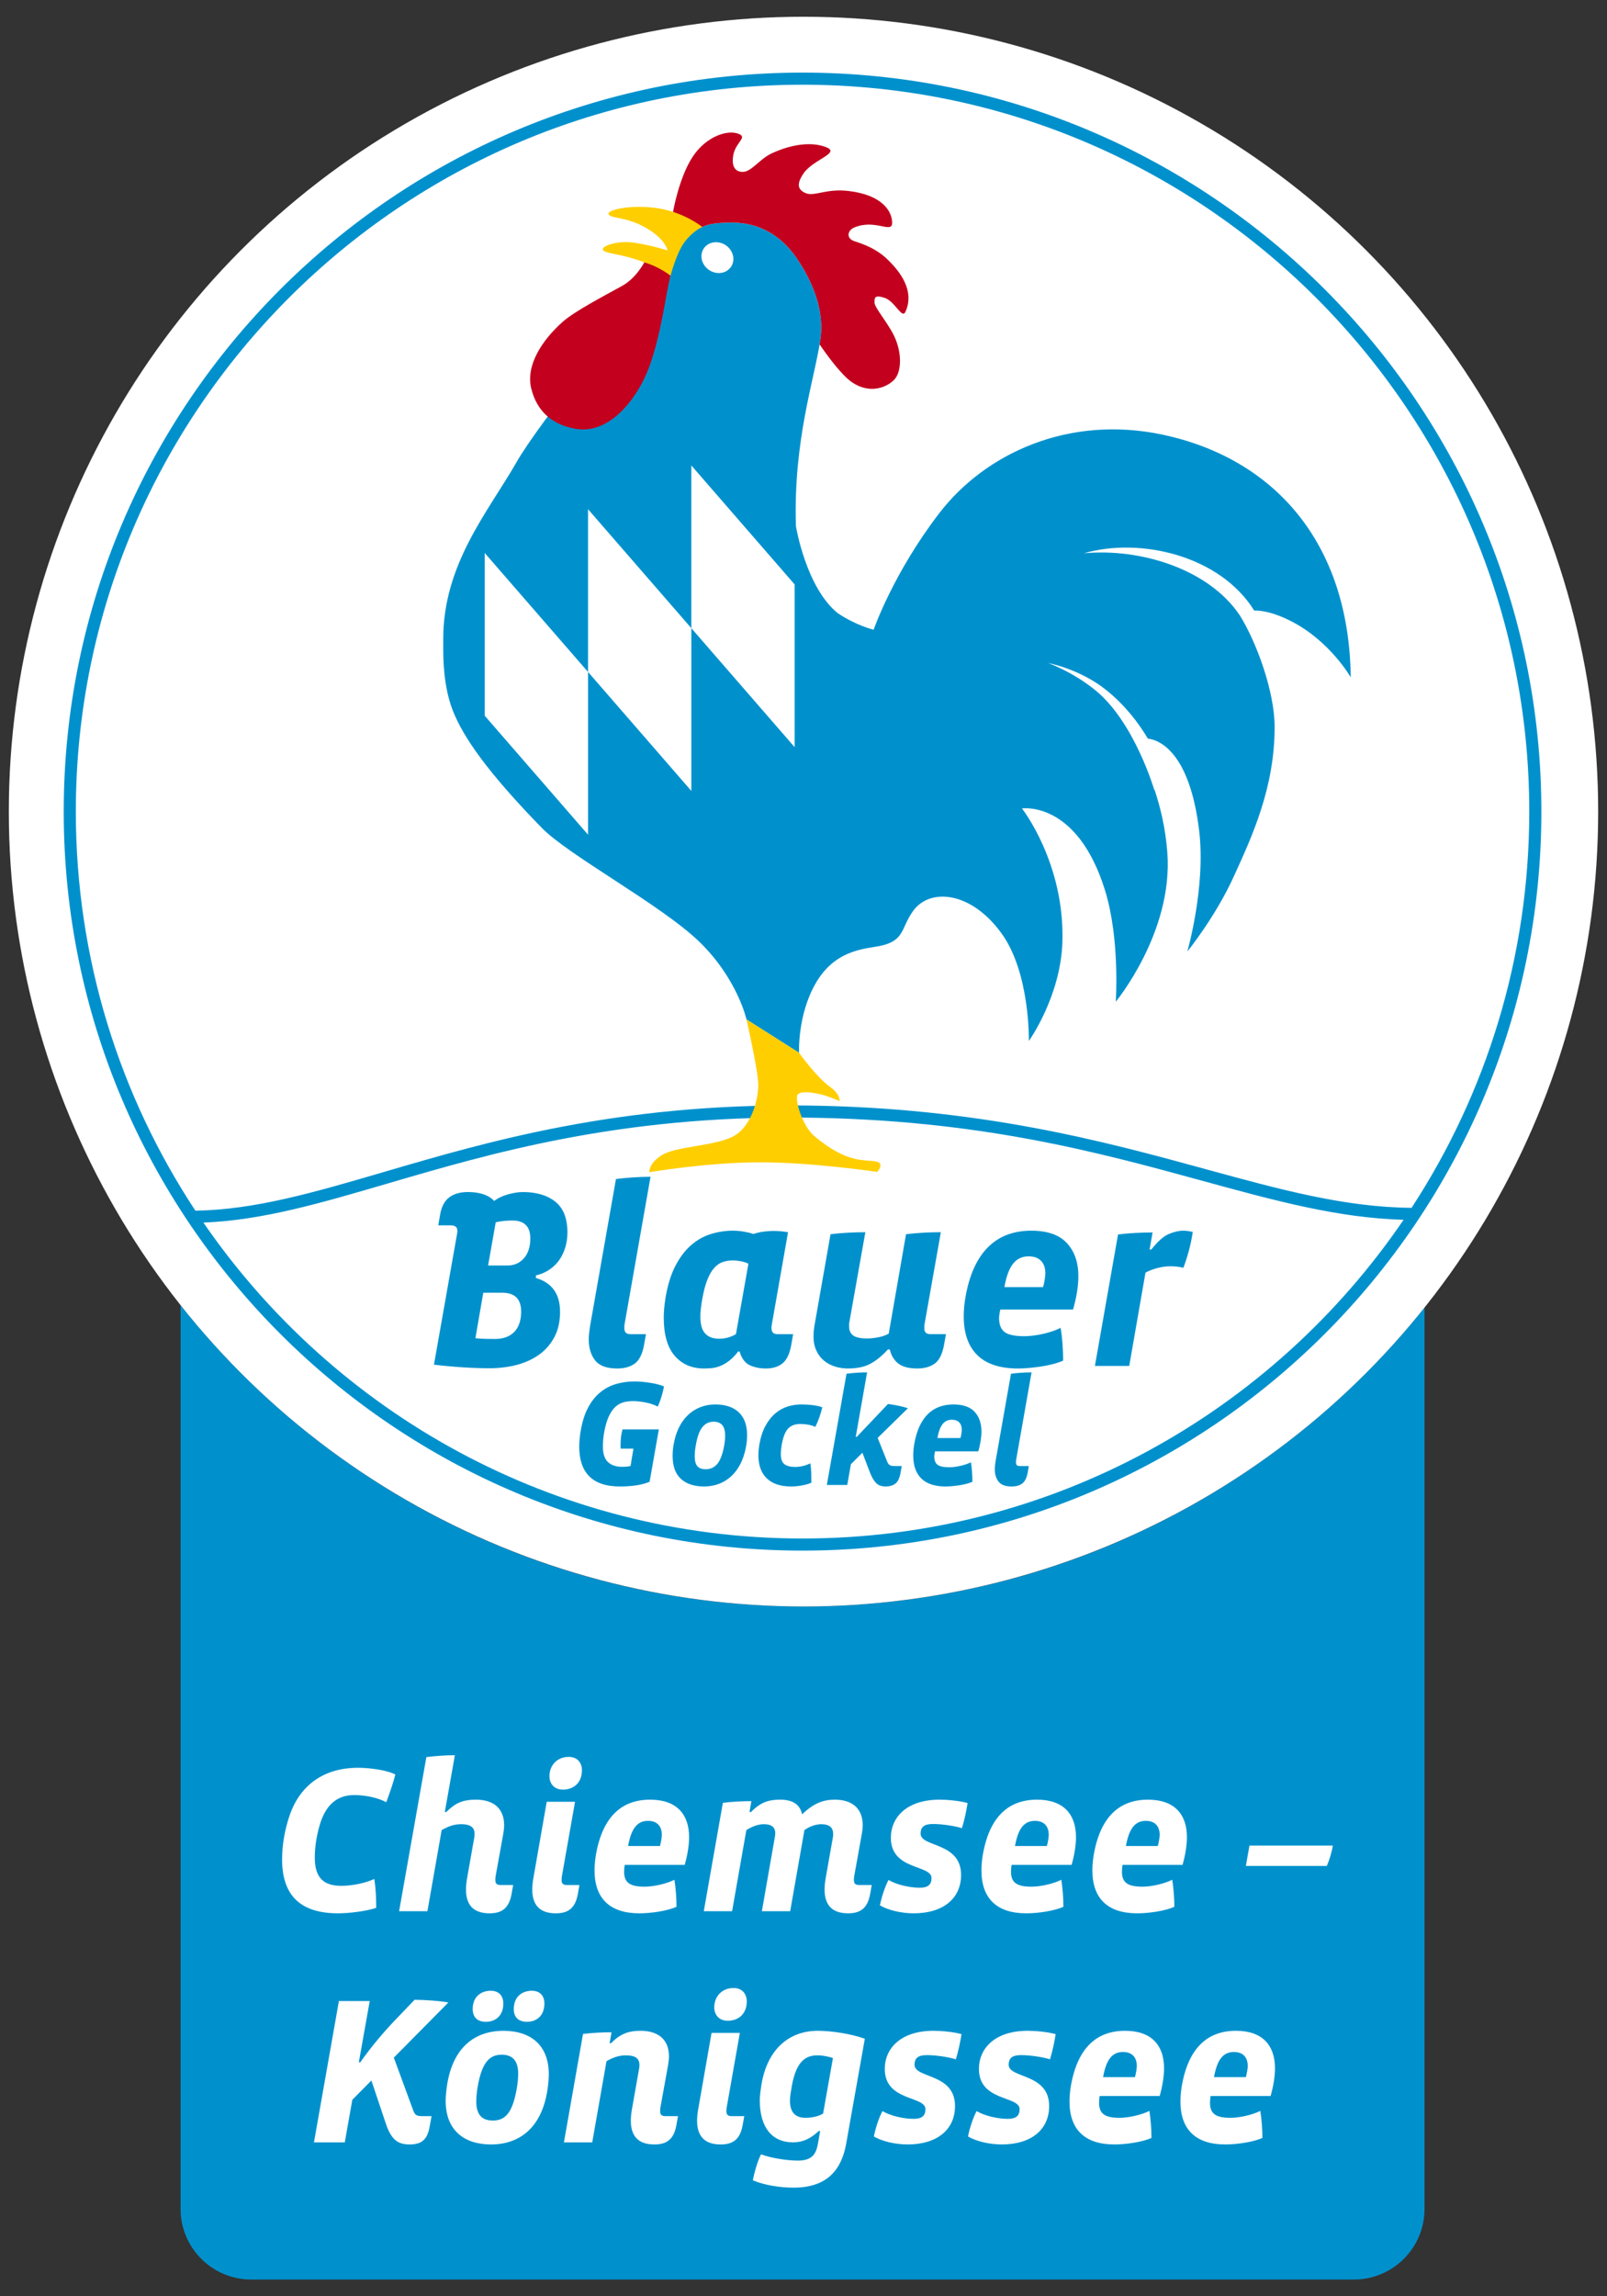
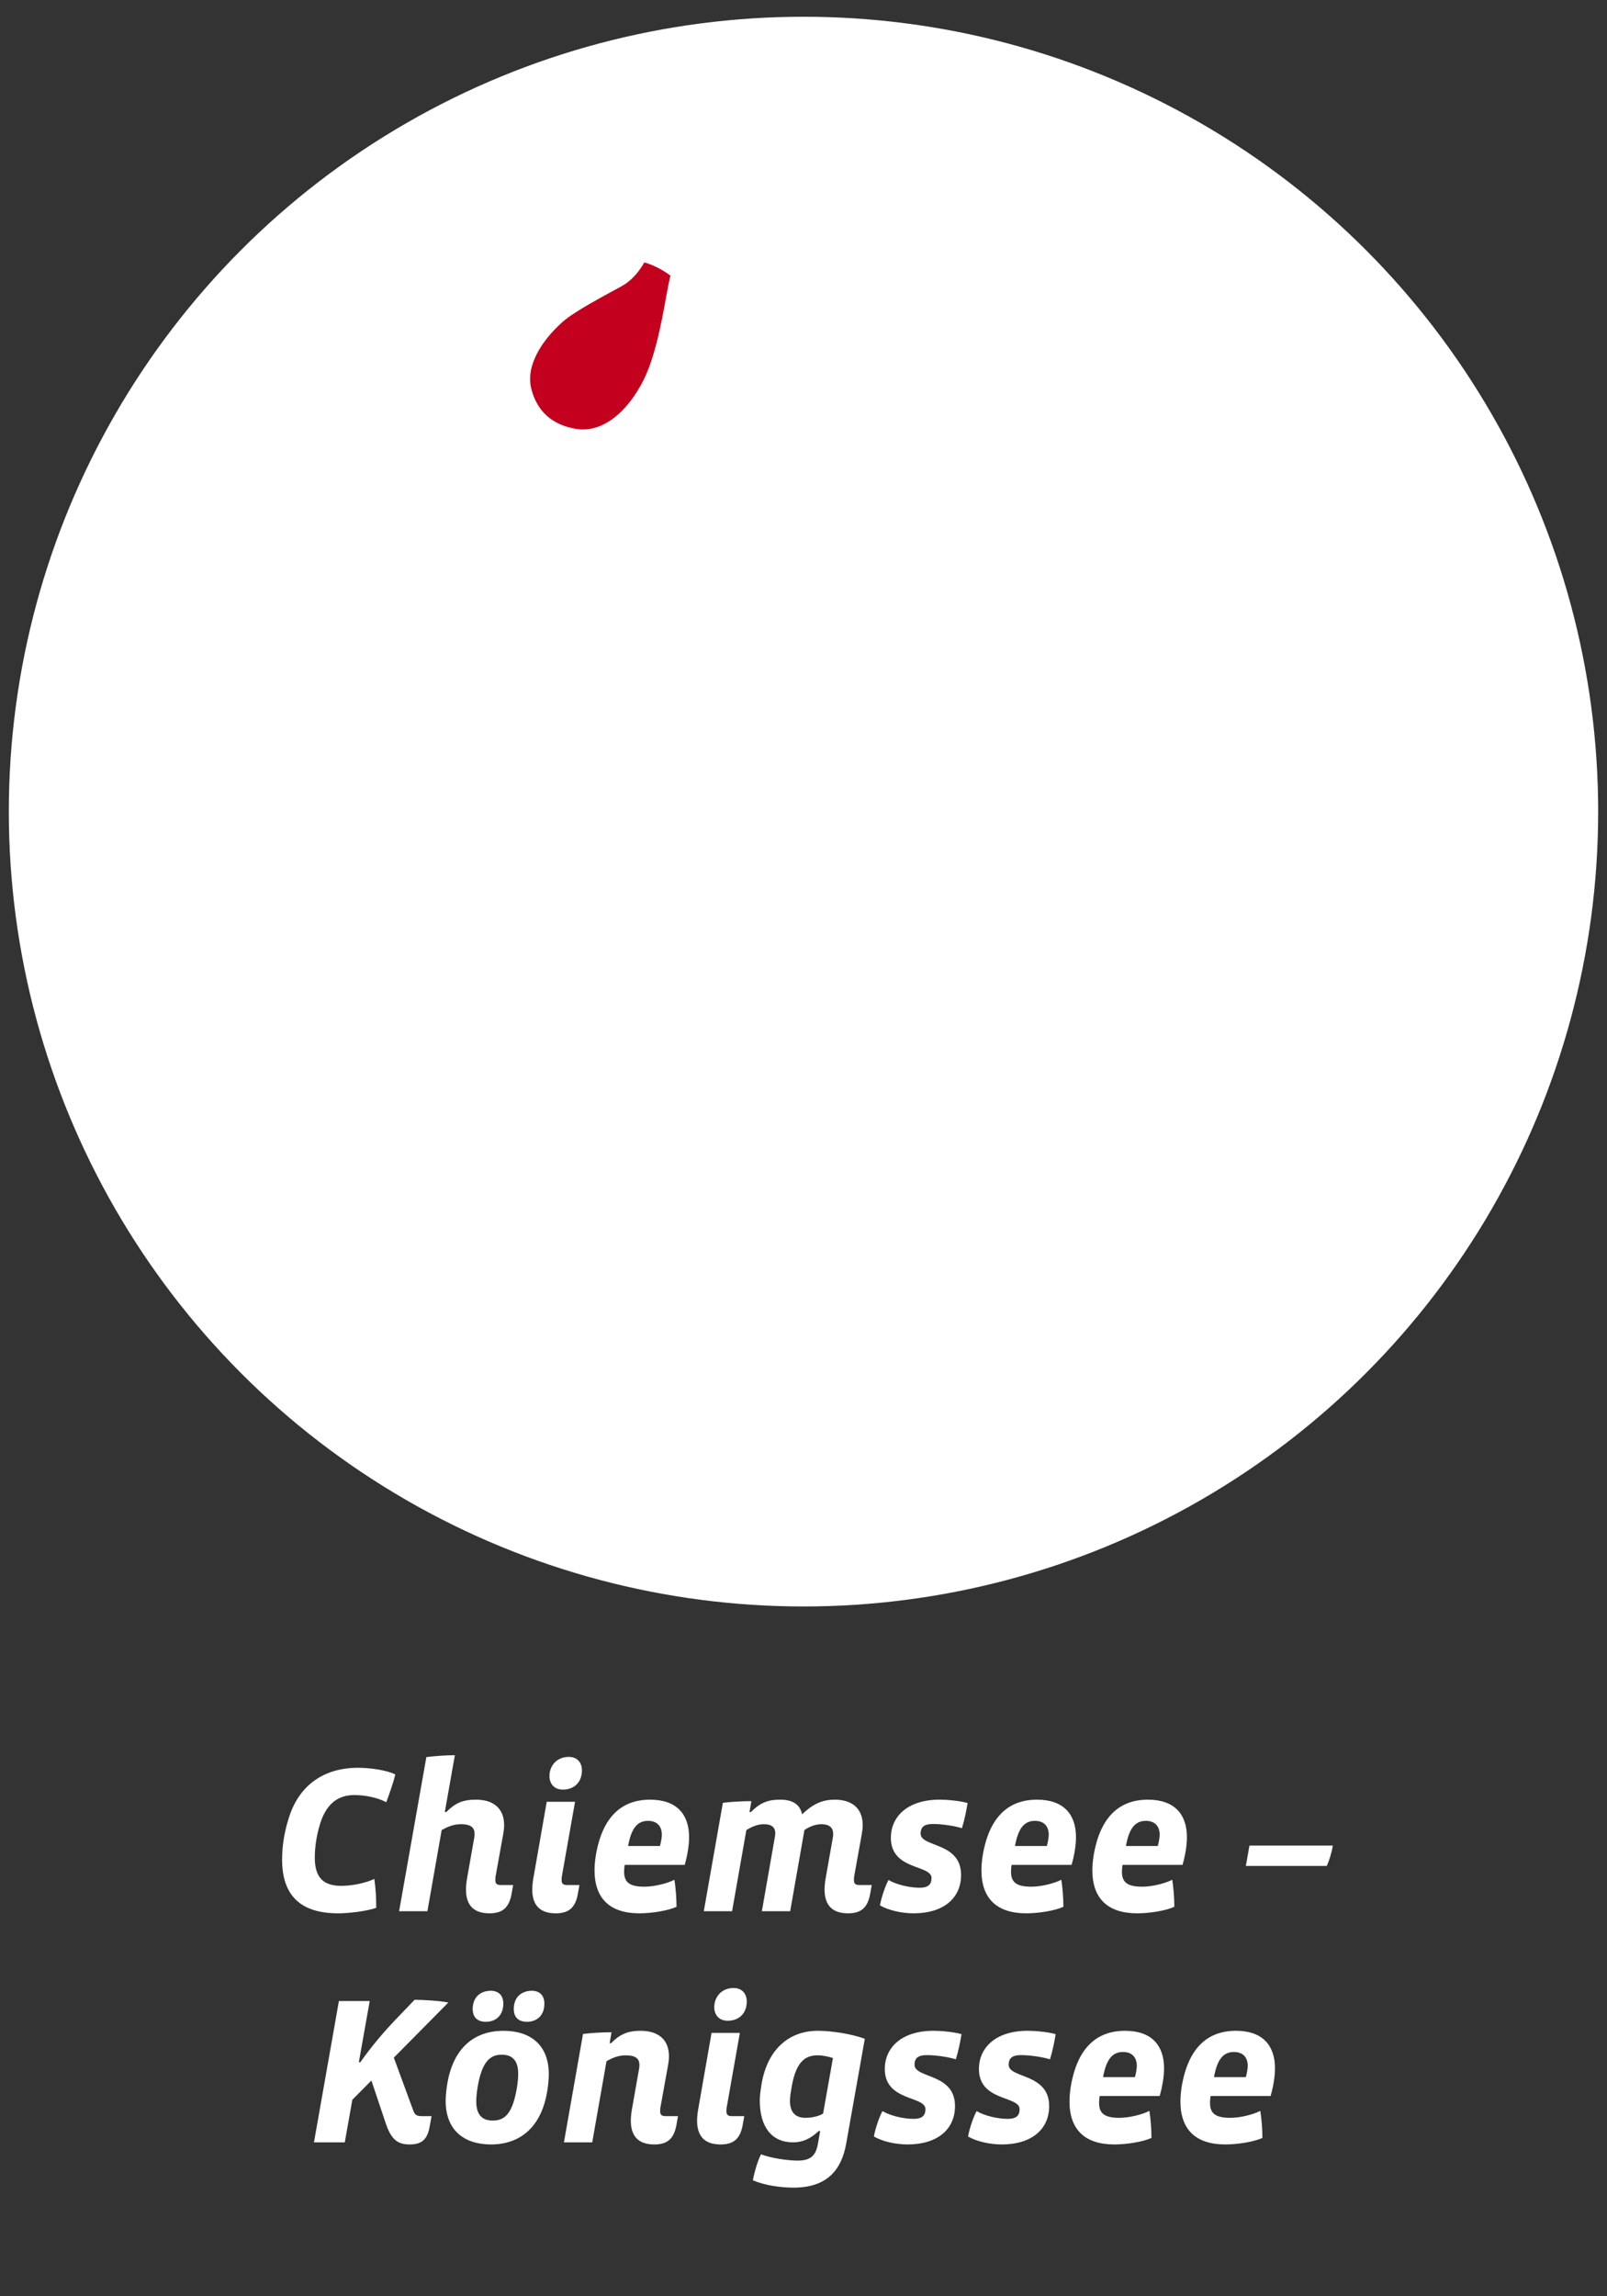
<svg xmlns="http://www.w3.org/2000/svg" version="1.1" id="Logo_Blauer_Gockel_Chiemsee_x2013_Königssee" x="0px" y="0px" viewBox="0 0 182 260" style="enable-background:new 0 0 182 260;" xml:space="preserve">
  <rect x="0" y="0" width="182" height="260" fill="#333333" stroke="none" />
  <style type="text/css">
	.st0{fill:#0091CD;}
	.st1{fill:#FFFFFF;}
	.st2{fill:#C3001E;}
	.st3{fill:#FFCE00;}
</style>
  <g id="Fahne">
-     <path id="Fahne_00000006669641834438628950000010575141101060041378_" class="st0" d="M91,181.896   c-28.59,0-54.063-13.333-70.549-34.118v102.326c0,4.418,3.582,8,8,8h124.883   c4.418,0,8-3.582,8-8V148.045C144.842,168.676,119.466,181.896,91,181.896z" />
    <path id="Chiemsee__x2013__Königssee" class="st1" d="M43.748,204.056   c-0.998-0.522-2.398-0.807-3.633-0.807c-1.971,0-3.276,1.14-3.941,3.514   c-0.309,1.092-0.522,2.303-0.522,3.585c0,2.279,1.021,3.181,2.991,3.181   c1.282,0,2.802-0.332,3.751-0.783c0.167,1.14,0.214,2.161,0.214,3.276   c-1.211,0.404-3.158,0.617-4.321,0.617c-4.297,0-6.339-2.065-6.339-6.102   c0-1.757,0.333-3.419,0.831-4.915c1.14-3.419,3.823-5.461,7.764-5.461   c1.496,0,3.396,0.309,4.227,0.76C44.555,201.824,44.128,203.035,43.748,204.056z    M53.748,207.641c0-0.641-0.333-1.092-1.543-1.092c-0.854,0-1.496,0.285-2.184,0.665   l-1.615,9.188h-3.205l3.086-17.451c0.926-0.119,2.208-0.214,3.229-0.214   l-1.14,6.434h0.167c1.021-1.021,1.852-1.4,3.371-1.4   c1.923,0,3.182,0.949,3.182,2.896c0,0.285-0.047,0.688-0.095,0.95l-0.879,4.867   c-0.023,0.143-0.023,0.309-0.023,0.404c0,0.356,0.143,0.546,0.594,0.546h1.424   l-0.19,1.068c-0.309,1.638-1.164,2.137-2.493,2.137   c-1.971,0-2.659-1.116-2.659-2.707c0-0.38,0.048-0.807,0.119-1.235l0.831-4.701   C53.748,207.855,53.748,207.76,53.748,207.641z M65.433,214.503   c-0.309,1.638-1.163,2.137-2.493,2.137c-1.971,0-2.659-1.116-2.659-2.707   c0-0.38,0.047-0.807,0.119-1.235l1.52-8.689h3.205l-1.496,8.476   c-0.024,0.143-0.024,0.309-0.024,0.404c0,0.356,0.143,0.546,0.594,0.546h1.424   L65.433,214.503z M63.748,202.632c-1.021,0-1.52-0.712-1.52-1.52   c0-1.211,0.854-2.185,2.184-2.185c1.021,0,1.496,0.712,1.496,1.52   C65.908,201.753,65.077,202.632,63.748,202.632z M77.545,211.155h-6.791   c-0.047,0.214-0.071,0.594-0.071,0.76c0,1.163,0.546,1.709,2.303,1.709   c1.092,0,2.564-0.356,3.395-0.784c0.143,0.878,0.237,2.066,0.237,3.063   c-0.997,0.451-2.825,0.736-4.202,0.736c-3.372,0-5.081-1.709-5.081-4.867   c0-0.522,0.047-1.092,0.143-1.686c0.76-4.511,3.039-6.315,6.149-6.315   c3.039,0,4.416,1.686,4.416,4.25C78.043,208.947,77.853,210.087,77.545,211.155z    M74.957,207.76c0-1.021-0.57-1.59-1.567-1.59   c-1.211,0-1.899,0.854-2.255,2.849h3.609   C74.862,208.615,74.957,208.021,74.957,207.76z M94.358,207.641   c0-0.665-0.38-1.092-1.354-1.092c-0.641,0-1.377,0.285-1.899,0.665l-1.614,9.188   h-3.206l1.472-8.405c0.023-0.143,0.047-0.309,0.047-0.427   c0-0.641-0.38-1.021-1.282-1.021c-0.688,0-1.33,0.261-1.994,0.665l-1.615,9.188   h-3.205l2.161-12.275c0.95-0.119,2.208-0.19,3.229-0.19l-0.214,1.234h0.167   c1.187-1.211,2.161-1.4,3.324-1.4c1.282,0,2.208,0.451,2.469,1.662   c1.33-1.282,2.422-1.662,3.704-1.662c1.828,0,3.158,0.878,3.158,2.896   c0,0.309-0.048,0.688-0.095,0.95l-0.878,4.867   c-0.023,0.143-0.023,0.309-0.023,0.404c0,0.356,0.142,0.546,0.593,0.546h1.425   l-0.19,1.068c-0.309,1.638-1.164,2.137-2.493,2.137   c-1.971,0-2.659-1.116-2.659-2.707c0-0.38,0.047-0.807,0.119-1.235l0.831-4.701   C94.358,207.855,94.358,207.76,94.358,207.641z M108.942,207   c-0.831-0.261-2.256-0.475-3.277-0.475c-0.926,0-1.401,0.285-1.401,1.092   c0,1.567,4.583,0.926,4.583,4.677c0,2.635-1.995,4.345-5.366,4.345   c-1.401,0-2.896-0.356-3.823-0.902c0.19-0.997,0.617-2.231,0.974-2.873   c0.878,0.522,2.351,0.878,3.538,0.878c0.926,0,1.33-0.356,1.33-1.092   c0-1.543-4.606-0.854-4.606-4.559c0-2.351,1.828-4.321,5.532-4.321   c0.831,0,2.232,0.119,3.158,0.38C109.464,204.935,109.227,206.098,108.942,207z    M121.363,211.155h-6.791c-0.047,0.214-0.071,0.594-0.071,0.76   c0,1.163,0.546,1.709,2.303,1.709c1.092,0,2.564-0.356,3.395-0.784   c0.143,0.878,0.237,2.066,0.237,3.063c-0.997,0.451-2.825,0.736-4.202,0.736   c-3.372,0-5.081-1.709-5.081-4.867c0-0.522,0.047-1.092,0.143-1.686   c0.76-4.511,3.039-6.315,6.149-6.315c3.039,0,4.416,1.686,4.416,4.25   C121.861,208.947,121.671,210.087,121.363,211.155z M118.775,207.76   c0-1.021-0.57-1.59-1.567-1.59c-1.21,0-1.899,0.854-2.255,2.849h3.609   C118.679,208.615,118.775,208.021,118.775,207.76z M133.926,211.155h-6.791   c-0.047,0.214-0.071,0.594-0.071,0.76c0,1.163,0.546,1.709,2.303,1.709   c1.092,0,2.564-0.356,3.395-0.784c0.143,0.878,0.237,2.066,0.237,3.063   c-0.997,0.451-2.825,0.736-4.202,0.736c-3.372,0-5.081-1.709-5.081-4.867   c0-0.522,0.047-1.092,0.143-1.686c0.76-4.511,3.039-6.315,6.149-6.315   c3.039,0,4.416,1.686,4.416,4.25C134.425,208.947,134.235,210.087,133.926,211.155z    M131.338,207.76c0-1.021-0.57-1.59-1.567-1.59   c-1.21,0-1.899,0.854-2.255,2.849h3.609   C131.243,208.615,131.338,208.021,131.338,207.76z M141.101,211.274l0.404-2.303   h9.45c-0.143,0.808-0.404,1.662-0.688,2.303H141.101z M44.603,232.981   l2.208,6.007c0.214,0.546,0.428,0.617,1.068,0.617h0.998l-0.214,1.163   c-0.237,1.377-0.807,2.042-2.255,2.042c-1.306,0-2.089-0.475-2.73-2.422   l-1.615-4.819l-2.161,2.184l-0.854,4.82h-3.49l2.825-16.002h3.49l-1.234,6.933   h0.166c1.258-1.781,2.588-3.348,3.941-4.772l2.208-2.303   c0.95,0,2.92,0.119,3.823,0.309L44.603,232.981z M61.988,236.708   c-0.665,4.202-3.134,6.102-6.387,6.102c-3.015,0-5.128-1.591-5.128-4.938   c0-0.57,0.071-1.187,0.166-1.828c0.665-4.202,3.11-6.102,6.387-6.102   c2.968,0,5.129,1.52,5.129,4.938C62.154,235.426,62.083,236.114,61.988,236.708z    M55.031,228.921c-0.926,0-1.496-0.475-1.496-1.449   c0-1.4,0.95-2.065,2.042-2.065c0.855,0,1.425,0.499,1.425,1.448   C57.002,228.255,56.099,228.921,55.031,228.921z M56.812,232.648   c-1.354,0-2.255,0.854-2.73,3.728c-0.095,0.593-0.143,1.14-0.143,1.567   c0,1.615,0.76,2.161,1.876,2.161c1.448,0,2.255-0.926,2.73-3.728   c0.095-0.57,0.143-1.14,0.143-1.567   C58.687,233.194,57.928,232.648,56.812,232.648z M59.684,228.921   c-0.926,0-1.496-0.475-1.496-1.449c0-1.4,0.95-2.065,2.042-2.065   c0.854,0,1.424,0.499,1.424,1.448C61.655,228.255,60.753,228.921,59.684,228.921z    M72.415,233.788c0-0.712-0.451-1.068-1.543-1.068   c-0.76,0-1.448,0.237-2.184,0.665l-1.615,9.188h-3.205l2.161-12.275   c0.95-0.119,2.208-0.19,3.229-0.19l-0.214,1.234h0.167   c1.187-1.234,2.255-1.4,3.371-1.4c1.709,0,3.182,0.783,3.182,2.896   c0,0.309-0.047,0.665-0.095,0.95l-0.879,4.867   c-0.023,0.143-0.023,0.309-0.023,0.404c0,0.356,0.143,0.546,0.594,0.546h1.424   l-0.19,1.068c-0.309,1.638-1.164,2.137-2.493,2.137   c-1.971,0-2.659-1.116-2.659-2.707c0-0.38,0.048-0.807,0.119-1.235l0.831-4.701   C72.415,234.001,72.415,233.906,72.415,233.788z M84.1,240.673   c-0.309,1.638-1.163,2.137-2.493,2.137c-1.971,0-2.659-1.116-2.659-2.707   c0-0.38,0.047-0.807,0.119-1.235l1.52-8.689h3.205l-1.496,8.476   c-0.024,0.143-0.024,0.309-0.024,0.404c0,0.356,0.143,0.546,0.594,0.546h1.424   L84.1,240.673z M82.414,228.802c-1.021,0-1.52-0.712-1.52-1.52   c0-1.211,0.854-2.185,2.184-2.185c1.021,0,1.496,0.712,1.496,1.52   C84.575,227.923,83.744,228.802,82.414,228.802z M85.266,246.87   c0.166-0.926,0.57-2.279,0.926-2.944c1.092,0.427,2.992,0.712,4.155,0.712   c1.615,0,2.089-0.712,2.303-1.994l0.237-1.354h-0.166   c-0.902,0.855-1.805,1.282-2.896,1.282c-2.422,0-3.775-1.733-3.775-4.749   c0-0.546,0.095-1.187,0.19-1.804c0.688-4.084,3.206-6.078,6.387-6.078   c1.496,0,3.751,0.332,5.318,0.902l-2.113,11.895   c-0.522,2.897-2.113,4.962-5.959,4.962   C88.328,247.701,86.548,247.416,85.266,246.87z M92.602,232.719   c-1.306,0-2.398,0.593-2.92,3.442c-0.119,0.688-0.214,1.235-0.214,1.709   c0,1.401,0.712,1.923,1.757,1.923c0.736,0,1.472-0.167,1.994-0.475l1.116-6.292   C93.861,232.861,93.148,232.719,92.602,232.719z M108.253,233.17   c-0.831-0.261-2.255-0.475-3.276-0.475c-0.926,0-1.401,0.285-1.401,1.092   c0,1.567,4.583,0.926,4.583,4.677c0,2.635-1.994,4.345-5.366,4.345   c-1.401,0-2.897-0.356-3.823-0.902c0.19-0.997,0.617-2.231,0.974-2.873   c0.878,0.522,2.351,0.878,3.538,0.878c0.926,0,1.33-0.356,1.33-1.092   c0-1.543-4.606-0.854-4.606-4.559c0-2.351,1.828-4.321,5.532-4.321   c0.831,0,2.232,0.119,3.158,0.38C108.775,231.105,108.538,232.268,108.253,233.17z    M118.916,233.17c-0.831-0.261-2.255-0.475-3.276-0.475   c-0.926,0-1.401,0.285-1.401,1.092c0,1.567,4.583,0.926,4.583,4.677   c0,2.635-1.994,4.345-5.366,4.345c-1.401,0-2.897-0.356-3.823-0.902   c0.19-0.997,0.617-2.231,0.974-2.873c0.878,0.522,2.351,0.878,3.538,0.878   c0.926,0,1.33-0.356,1.33-1.092c0-1.543-4.606-0.854-4.606-4.559   c0-2.351,1.828-4.321,5.532-4.321c0.831,0,2.232,0.119,3.158,0.38   C119.438,231.105,119.201,232.268,118.916,233.17z M131.337,237.325h-6.791   c-0.047,0.214-0.071,0.594-0.071,0.76c0,1.163,0.546,1.709,2.303,1.709   c1.092,0,2.564-0.356,3.395-0.784c0.143,0.878,0.237,2.066,0.237,3.063   c-0.997,0.451-2.825,0.736-4.202,0.736c-3.372,0-5.081-1.709-5.081-4.867   c0-0.522,0.047-1.092,0.143-1.686c0.76-4.511,3.039-6.315,6.149-6.315   c3.039,0,4.416,1.686,4.416,4.25C131.835,235.117,131.645,236.257,131.337,237.325z    M128.749,233.93c0-1.021-0.57-1.59-1.567-1.59   c-1.211,0-1.899,0.854-2.255,2.849h3.609   C128.654,234.785,128.749,234.191,128.749,233.93z M143.9,237.325h-6.791   c-0.047,0.214-0.071,0.594-0.071,0.76c0,1.163,0.546,1.709,2.303,1.709   c1.092,0,2.564-0.356,3.395-0.784c0.143,0.878,0.237,2.066,0.237,3.063   c-0.997,0.451-2.825,0.736-4.202,0.736c-3.372,0-5.081-1.709-5.081-4.867   c0-0.522,0.047-1.092,0.143-1.686c0.76-4.511,3.039-6.315,6.149-6.315   c3.039,0,4.416,1.686,4.416,4.25C144.399,235.117,144.209,236.257,143.9,237.325z    M141.312,233.93c0-1.021-0.57-1.59-1.567-1.59   c-1.211,0-1.899,0.854-2.255,2.849h3.609   C141.217,234.785,141.312,234.191,141.312,233.93z" />
  </g>
  <g id="Gockel">
    <circle id="Kreis_Hintergrund" class="st1" cx="91" cy="91.896" r="90" />
-     <path id="Kontur__x2B__Blauer_Gockel" class="st0" d="M90.892,175.571   c-46.139,0-83.675-37.536-83.675-83.675c0-46.139,37.536-83.675,83.675-83.675   c46.139,0,83.675,37.537,83.675,83.675   C174.568,138.035,137.031,175.571,90.892,175.571z M23.037,138.429   c14.851,21.588,39.729,35.771,67.855,35.771c28.264,0,53.246-14.319,68.071-36.086   c-7.411-0.202-14.55-2.157-22.747-4.403   c-11.896-3.258-25.379-6.951-45.138-7.167   c-20.94-0.238-35.496,4.038-47.194,7.467   C36.28,136.239,29.661,138.179,23.037,138.429z M90.892,9.592   c-45.383,0-82.304,36.921-82.304,82.304c0,16.675,4.984,32.206,13.541,45.185   c6.736-0.097,13.522-2.087,21.369-4.387c11.785-3.455,26.439-7.749,47.595-7.522   c19.935,0.218,34.102,4.099,45.485,7.216c8.434,2.31,15.734,4.309,23.289,4.37   c8.427-12.913,13.33-28.326,13.33-44.863   C173.196,46.513,136.275,9.592,90.892,9.592z M64.263,139.547   c0,0.576-0.077,1.128-0.23,1.656c-0.154,0.528-0.379,1.008-0.676,1.44   c-0.298,0.431-0.672,0.801-1.123,1.108c-0.451,0.308-0.965,0.528-1.541,0.662   v0.288c1.823,0.538,2.735,1.814,2.735,3.829c0,1.113-0.216,2.073-0.648,2.879   c-0.432,0.806-1.013,1.468-1.742,1.987c-0.73,0.518-1.574,0.903-2.534,1.152   c-0.96,0.249-1.977,0.374-3.052,0.374c-0.921,0-1.92-0.033-2.994-0.101   c-1.075-0.067-2.179-0.168-3.311-0.302l2.62-14.827   c0.019-0.096,0.029-0.163,0.029-0.201c0-0.058,0-0.115,0-0.173   c0-0.383-0.259-0.575-0.777-0.575h-1.382l0.202-1.181   c0.153-0.921,0.499-1.583,1.036-1.986c0.537-0.403,1.238-0.605,2.102-0.605   c1.363,0,2.361,0.336,2.994,1.008c0.422-0.326,0.945-0.576,1.569-0.748   c0.624-0.173,1.185-0.259,1.684-0.259c1.535,0,2.759,0.365,3.671,1.094   C63.806,136.793,64.263,137.955,64.263,139.547z M59.023,148.501   c0-1.42-0.72-2.131-2.159-2.131h-2.13l-0.892,5.154   c0.384,0.038,0.772,0.062,1.166,0.072c0.393,0.01,0.734,0.014,1.022,0.014   c0.96,0,1.699-0.268,2.217-0.806C58.763,150.268,59.023,149.5,59.023,148.501z    M60.059,140.21c0-1.343-0.681-2.016-2.044-2.016   c-0.269,0-0.567,0.015-0.893,0.043c-0.327,0.029-0.653,0.082-0.979,0.159   l-0.864,4.894h2.188c0.768,0,1.391-0.274,1.871-0.821   C59.819,141.923,60.059,141.169,60.059,140.21z M70.74,149.912   c-0.019,0.096-0.029,0.192-0.029,0.288c0,0.077,0,0.144,0,0.201   c0,0.211,0.053,0.374,0.158,0.489c0.105,0.115,0.292,0.173,0.561,0.173h1.727   l-0.23,1.296c-0.192,0.998-0.542,1.68-1.051,2.044   c-0.509,0.364-1.166,0.547-1.972,0.547c-1.19,0-2.025-0.307-2.505-0.921   c-0.48-0.614-0.72-1.401-0.72-2.361c0-0.23,0.014-0.47,0.043-0.72   c0.029-0.249,0.062-0.509,0.101-0.777l2.937-16.67   c0.557-0.076,1.195-0.139,1.915-0.187c0.72-0.048,1.386-0.072,2.001-0.072   L70.74,149.912z M89.598,152.359c-0.173,0.941-0.494,1.608-0.965,2.001   c-0.47,0.393-1.108,0.59-1.914,0.59c-0.653,0-1.248-0.12-1.785-0.36   c-0.538-0.24-0.931-0.763-1.181-1.569h-0.144   c-0.345,0.442-0.686,0.792-1.022,1.051c-0.336,0.259-0.672,0.456-1.008,0.59   c-0.336,0.134-0.658,0.216-0.964,0.245c-0.307,0.029-0.595,0.043-0.864,0.043   c-1.401,0-2.515-0.48-3.34-1.44c-0.826-0.959-1.238-2.399-1.238-4.318   c0-0.633,0.058-1.324,0.173-2.073c0.23-1.478,0.6-2.715,1.108-3.714   c0.508-0.998,1.109-1.799,1.799-2.404c0.691-0.604,1.449-1.031,2.274-1.281   c0.825-0.249,1.651-0.374,2.476-0.374c0.403,0,0.806,0.034,1.209,0.101   c0.403,0.067,0.777,0.158,1.123,0.274c0.326-0.115,0.691-0.201,1.094-0.259   c0.403-0.058,0.815-0.086,1.238-0.086c0.269,0,0.542,0.014,0.82,0.043   c0.278,0.029,0.533,0.062,0.763,0.101l-1.843,10.48   c-0.019,0.096-0.029,0.173-0.029,0.23c0,0.058,0,0.115,0,0.173   c0,0.211,0.053,0.374,0.158,0.489c0.105,0.115,0.292,0.173,0.562,0.173h1.727   L89.598,152.359z M83.94,142.815c-0.336-0.067-0.648-0.101-0.936-0.101   c-0.423,0-0.811,0.062-1.166,0.187c-0.355,0.125-0.677,0.35-0.965,0.677   c-0.288,0.326-0.542,0.768-0.763,1.324c-0.221,0.557-0.408,1.257-0.561,2.102   c-0.077,0.423-0.135,0.801-0.173,1.137c-0.039,0.336-0.058,0.648-0.058,0.936   c0,0.883,0.182,1.521,0.547,1.914c0.364,0.394,0.893,0.59,1.584,0.59   c0.672,0,1.305-0.173,1.9-0.518l1.411-7.975   C84.549,142.973,84.276,142.883,83.94,142.815z M100.568,152.791   c-0.653,0.71-1.311,1.248-1.973,1.612c-0.661,0.364-1.521,0.547-2.576,0.547   c-0.518,0-1.013-0.077-1.483-0.23c-0.471-0.153-0.883-0.379-1.238-0.677   c-0.356-0.297-0.638-0.677-0.85-1.137c-0.211-0.46-0.316-0.998-0.316-1.612   c0-0.345,0.029-0.7,0.086-1.065l1.843-10.48   c0.595-0.076,1.243-0.134,1.943-0.173c0.7-0.038,1.368-0.058,2.001-0.058   l-1.813,10.192c-0.02,0.096-0.029,0.173-0.029,0.23c0,0.057,0,0.135,0,0.23   c0,0.48,0.159,0.83,0.475,1.051c0.317,0.221,0.84,0.331,1.569,0.331   c0.365,0,0.777-0.043,1.238-0.129c0.461-0.086,0.864-0.226,1.209-0.418   l1.958-11.257c0.596-0.076,1.243-0.134,1.943-0.173   c0.701-0.038,1.368-0.058,2.001-0.058l-1.843,10.394   c-0.02,0.096-0.029,0.192-0.029,0.288c0,0.077,0,0.144,0,0.201   c0,0.211,0.053,0.374,0.158,0.489c0.105,0.115,0.292,0.173,0.562,0.173h1.728   l-0.231,1.296c-0.192,0.998-0.542,1.68-1.05,2.044   c-0.509,0.364-1.166,0.547-1.973,0.547c-0.959,0-1.68-0.192-2.159-0.576   c-0.48-0.384-0.796-0.912-0.949-1.583H100.568z M122.131,144.5   c0,0.557-0.053,1.161-0.158,1.814c-0.106,0.653-0.255,1.306-0.446,1.958h-8.234   c-0.039,0.154-0.072,0.327-0.101,0.518c-0.029,0.192-0.043,0.336-0.043,0.431   c0,0.749,0.206,1.282,0.619,1.598c0.412,0.317,1.156,0.475,2.231,0.475   c0.326,0,0.677-0.024,1.051-0.072c0.374-0.047,0.748-0.115,1.123-0.201   c0.374-0.086,0.729-0.187,1.065-0.302c0.336-0.115,0.629-0.24,0.878-0.374   c0.096,0.538,0.168,1.138,0.216,1.799c0.048,0.662,0.072,1.301,0.072,1.915   c-0.346,0.154-0.744,0.288-1.195,0.403c-0.451,0.115-0.907,0.206-1.368,0.273   c-0.46,0.067-0.912,0.12-1.353,0.159c-0.442,0.038-0.835,0.057-1.18,0.057   c-2.054,0-3.595-0.504-4.621-1.512c-1.027-1.008-1.54-2.471-1.54-4.391   c0-0.652,0.058-1.334,0.173-2.044c0.23-1.363,0.571-2.529,1.022-3.498   c0.451-0.969,0.998-1.761,1.641-2.375c0.643-0.614,1.368-1.065,2.173-1.353   c0.806-0.288,1.68-0.432,2.62-0.432c1.843,0,3.196,0.471,4.059,1.411   C121.699,141.697,122.131,142.945,122.131,144.5z M118.317,144.888   c0.048-0.317,0.072-0.552,0.072-0.706c0-0.614-0.163-1.089-0.489-1.425   c-0.327-0.336-0.797-0.504-1.411-0.504c-0.73,0-1.315,0.278-1.756,0.835   c-0.442,0.557-0.768,1.439-0.979,2.649h4.376   C118.206,145.488,118.269,145.205,118.317,144.888z M135.087,139.49   c-0.096,0.653-0.235,1.329-0.417,2.03c-0.183,0.701-0.399,1.377-0.648,2.029   c-0.211-0.058-0.446-0.101-0.705-0.129c-0.259-0.029-0.504-0.043-0.734-0.043   c-0.499,0-1.003,0.067-1.512,0.201c-0.509,0.135-0.955,0.307-1.339,0.518   l-1.842,10.566h-3.887l2.62-14.885c0.575-0.077,1.219-0.134,1.929-0.173   c0.71-0.038,1.372-0.057,1.987-0.057l-0.345,1.929h0.201   c0.729-0.921,1.391-1.507,1.987-1.756c0.595-0.249,1.132-0.374,1.612-0.374   c0.173,0,0.36,0.014,0.561,0.043C134.756,139.418,134.933,139.451,135.087,139.49z    M75.202,156.982c-0.068,0.354-0.163,0.735-0.283,1.14   c-0.12,0.406-0.26,0.786-0.42,1.14c-0.171-0.091-0.374-0.177-0.608-0.257   c-0.234-0.08-0.477-0.146-0.728-0.197c-0.251-0.051-0.503-0.091-0.754-0.12   c-0.251-0.029-0.491-0.043-0.72-0.043c-0.388,0-0.751,0.045-1.088,0.137   c-0.337,0.092-0.646,0.269-0.926,0.531c-0.28,0.263-0.526,0.625-0.737,1.088   c-0.212,0.463-0.386,1.071-0.523,1.825c-0.046,0.263-0.08,0.534-0.103,0.814   c-0.023,0.28-0.034,0.523-0.034,0.728c0,0.823,0.191,1.414,0.574,1.774   c0.382,0.36,0.917,0.54,1.602,0.54c0.228,0,0.411-0.008,0.548-0.025   c0.137-0.017,0.274-0.037,0.411-0.06l0.326-1.971h-1.44   c-0.012-0.114-0.017-0.194-0.017-0.24c0-0.046,0-0.103,0-0.172   c0-0.297,0.017-0.6,0.051-0.908c0.034-0.308,0.091-0.594,0.171-0.857h4.113   l-1.045,5.93c-0.48,0.194-1.003,0.331-1.568,0.411   c-0.566,0.08-1.157,0.12-1.774,0.12c-0.822,0-1.525-0.103-2.108-0.308   c-0.583-0.205-1.06-0.502-1.431-0.891c-0.371-0.388-0.646-0.859-0.823-1.414   c-0.177-0.554-0.266-1.179-0.266-1.877c0-0.285,0.014-0.583,0.043-0.891   c0.028-0.308,0.071-0.628,0.128-0.96c0.183-1.039,0.465-1.914,0.848-2.622   c0.383-0.708,0.842-1.279,1.38-1.714c0.537-0.434,1.137-0.745,1.799-0.934   s1.365-0.283,2.108-0.283c0.263,0,0.542,0.014,0.84,0.043   c0.297,0.029,0.591,0.066,0.883,0.111c0.291,0.045,0.574,0.103,0.848,0.171   C74.756,156.811,74.996,156.89,75.202,156.982z M84.61,162.5   c0,0.194-0.009,0.403-0.026,0.625c-0.017,0.223-0.049,0.449-0.094,0.677   c-0.137,0.754-0.351,1.411-0.643,1.971c-0.291,0.56-0.646,1.028-1.062,1.405   c-0.417,0.377-0.883,0.66-1.397,0.848c-0.514,0.189-1.062,0.283-1.645,0.283   c-1.12,0-1.994-0.285-2.622-0.857c-0.629-0.571-0.943-1.439-0.943-2.605   c0-0.205,0.008-0.417,0.026-0.634c0.017-0.217,0.048-0.446,0.094-0.686   c0.125-0.72,0.328-1.36,0.608-1.919s0.626-1.031,1.037-1.414   c0.411-0.382,0.877-0.674,1.397-0.874c0.52-0.2,1.077-0.3,1.671-0.3   c0.537,0,1.025,0.069,1.465,0.206c0.44,0.137,0.82,0.349,1.14,0.634   c0.32,0.286,0.566,0.646,0.737,1.08   C84.524,161.375,84.61,161.895,84.61,162.5z M82.125,162.586   c0-0.571-0.111-0.982-0.334-1.234c-0.223-0.251-0.546-0.377-0.968-0.377   c-0.526,0-0.954,0.209-1.285,0.626c-0.332,0.417-0.577,1.105-0.737,2.065   c-0.046,0.24-0.077,0.46-0.094,0.66c-0.017,0.2-0.026,0.386-0.026,0.557   c0,0.526,0.1,0.903,0.3,1.131c0.2,0.229,0.511,0.343,0.934,0.343   c0.548,0,0.991-0.203,1.328-0.608c0.337-0.406,0.597-1.1,0.78-2.083   C82.091,163.254,82.125,162.894,82.125,162.586z M93.127,159.347   c-0.091,0.389-0.203,0.768-0.334,1.14c-0.131,0.371-0.283,0.728-0.454,1.071   c-0.251-0.114-0.526-0.197-0.823-0.249c-0.297-0.051-0.589-0.077-0.874-0.077   c-0.583,0-1.04,0.169-1.371,0.505c-0.331,0.337-0.577,0.951-0.737,1.842   c-0.069,0.411-0.103,0.76-0.103,1.045c0,0.571,0.137,0.96,0.411,1.166   c0.274,0.205,0.68,0.308,1.217,0.308c0.297,0,0.594-0.037,0.891-0.111   c0.297-0.074,0.571-0.174,0.823-0.3c0.057,0.343,0.091,0.702,0.103,1.08   c0.011,0.377,0.017,0.748,0.017,1.114c-0.137,0.069-0.303,0.129-0.497,0.18   c-0.195,0.051-0.397,0.097-0.609,0.137c-0.212,0.04-0.423,0.068-0.634,0.086   c-0.212,0.017-0.403,0.025-0.574,0.025c-1.177,0-2.085-0.302-2.725-0.908   c-0.64-0.605-0.96-1.479-0.96-2.622c0-0.377,0.034-0.776,0.103-1.2   c0.148-0.845,0.38-1.557,0.694-2.133c0.314-0.577,0.683-1.046,1.105-1.405   c0.423-0.36,0.888-0.62,1.397-0.78s1.025-0.24,1.551-0.24   c0.434,0,0.866,0.026,1.294,0.077C92.468,159.15,92.83,159.233,93.127,159.347z    M99.4,162.809l1.08,2.691c0.08,0.194,0.177,0.326,0.292,0.394   c0.114,0.068,0.32,0.103,0.617,0.103h0.737l-0.137,0.771   c-0.103,0.594-0.297,1-0.583,1.217c-0.286,0.217-0.651,0.325-1.097,0.325   c-0.468,0-0.831-0.131-1.088-0.394c-0.257-0.263-0.489-0.657-0.694-1.183   l-0.857-2.245l-1.302,1.302l-0.411,2.348h-2.314l2.228-12.596   c0.343-0.045,0.726-0.083,1.148-0.111c0.423-0.029,0.817-0.043,1.183-0.043   l-1.285,7.3h0.12l3.53-3.719c0.434,0.057,0.84,0.126,1.216,0.205   c0.377,0.08,0.726,0.172,1.046,0.275L99.4,162.809z M111.156,162.089   c0,0.332-0.032,0.691-0.094,1.08c-0.063,0.388-0.152,0.777-0.266,1.165h-4.901   c-0.023,0.091-0.043,0.194-0.06,0.308c-0.017,0.114-0.025,0.2-0.025,0.257   c0,0.445,0.123,0.762,0.368,0.951s0.688,0.283,1.328,0.283   c0.194,0,0.403-0.014,0.625-0.043c0.223-0.029,0.446-0.069,0.669-0.12   c0.223-0.052,0.434-0.111,0.634-0.18c0.2-0.069,0.374-0.143,0.523-0.223   c0.057,0.32,0.1,0.677,0.128,1.071s0.043,0.774,0.043,1.14   c-0.205,0.091-0.443,0.171-0.711,0.24c-0.269,0.069-0.54,0.123-0.814,0.163   c-0.275,0.04-0.543,0.071-0.805,0.094c-0.263,0.023-0.497,0.034-0.703,0.034   c-1.223,0-2.139-0.3-2.75-0.9c-0.612-0.6-0.917-1.471-0.917-2.613   c0-0.388,0.034-0.794,0.103-1.217c0.137-0.811,0.34-1.505,0.608-2.082   c0.268-0.577,0.594-1.048,0.977-1.414c0.382-0.366,0.814-0.634,1.294-0.805   c0.48-0.171,1-0.257,1.56-0.257c1.097,0,1.902,0.28,2.416,0.84   C110.899,160.421,111.156,161.163,111.156,162.089z M108.885,162.32   c0.029-0.189,0.043-0.328,0.043-0.42c0-0.366-0.097-0.648-0.292-0.848   c-0.194-0.2-0.474-0.3-0.839-0.3c-0.435,0-0.783,0.165-1.046,0.497   c-0.263,0.331-0.457,0.857-0.583,1.577h2.605   C108.819,162.678,108.857,162.509,108.885,162.32z M115.081,165.311   c-0.012,0.057-0.017,0.115-0.017,0.172c0,0.046,0,0.086,0,0.12   c0,0.126,0.031,0.223,0.094,0.292c0.062,0.068,0.174,0.103,0.334,0.103h1.028   l-0.137,0.771c-0.114,0.594-0.323,1-0.625,1.217   c-0.303,0.217-0.694,0.325-1.174,0.325c-0.709,0-1.206-0.182-1.491-0.548   c-0.286-0.366-0.428-0.834-0.428-1.405c0-0.137,0.008-0.28,0.025-0.429   c0.017-0.148,0.037-0.302,0.06-0.463l1.748-9.922   c0.331-0.045,0.711-0.083,1.14-0.111c0.428-0.029,0.825-0.043,1.191-0.043   L115.081,165.311z" />
-     <path id="blaue_Elemente" class="st0" d="M131.643,49.211   c-10.567-2.239-20.025,2.081-25.254,8.881   c-5.231,6.799-7.445,13.209-7.445,13.209s-1.936-0.444-4.077-1.883   c-3.586-2.904-4.721-9.811-4.721-9.811c-0.332-9.723,2.139-16.808,2.771-21.19   c0.416-2.886-0.559-5.985-2.588-9.035c-2.273-3.416-5.199-4.183-7.422-4.183   c-1.521,0-2.611,0.127-3.375,0.49c-1.391,0.661-2.123,1.565-3.389,3.566   c-1.202,1.899-5.159,6.373-9.823,12.301c-3.384,4.303-6.526,8.506-7.846,10.816   c-3.139,5.492-8.276,11.464-8.276,19.962c0,1.59-0.074,4.224,0.7,6.982   c0.817,2.91,3.124,6.536,8.093,11.928c0.014,0.014,0.025,0.022,0.037,0.036   c0.83,0.911,1.612,1.711,2.272,2.399c3.008,3.138,13.59,8.773,17.904,12.957   c4.316,4.185,5.341,8.795,5.341,8.795l5.953,3.773c0,0-0.21-4.26,1.893-7.889   c1.847-3.187,4.459-3.771,6.679-4.103c3.525-0.525,2.846-2.032,4.367-4.101   c1.892-2.577,6.517-2.219,9.993,2.576c3.248,4.483,3.093,12.183,3.093,12.183   s3.6-5.039,3.796-11.184c0.287-8.962-4.576-15.147-4.576-15.147   s6.227-0.945,9.399,9.25c1.717,5.516,1.225,12.629,1.225,12.629   s6.514-7.863,5.839-16.883c-0.212-2.828-0.813-5.192-1.442-7.103l-0.038,0.009   c-0.015-0.059-2.243-7.629-6.605-11.229c-2.616-2.158-5.412-3.137-5.412-3.137   c0.149,0.028,3.642,0.695,6.608,3.084c2.094,1.687,3.606,3.664,4.682,5.47   c1.616,0.194,4.787,1.953,5.809,10.417c0.77,6.372-1.339,13.691-1.339,13.691   s3.135-3.846,5.228-8.422c2.102-4.6,4.66-10.103,4.66-16.993   c0-4.021-2.048-9.611-3.952-12.66c-3.538-5.25-11.24-7.607-17.648-7.016   c6.259-1.814,15.335,0.166,19.287,6.483c0.911-0.014,2.233,0.234,4.069,1.151   c4.502,2.25,6.863,6.415,6.863,6.415C152.796,61.318,144.187,51.868,131.643,49.211   z M79.483,28.651c0.211-0.921,1.175-1.435,2.152-1.147   c0.976,0.287,1.594,1.266,1.383,2.185c-0.213,0.921-1.176,1.434-2.152,1.148   C79.889,30.549,79.27,29.57,79.483,28.651z M66.598,94.511L54.898,81.04V62.614   l11.7,13.471V94.511z M89.997,84.599L78.298,71.128v18.427L66.598,76.085V57.658   l11.7,13.47V52.702l11.699,13.471V84.599z" />
-     <path class="st2" d="M78.88,26.055l-2.652-2.079c0,0,0.67-3.899,2.239-6.254   c1.569-2.353,4.066-3.114,5.295-2.518c0.831,0.404-0.449,0.936-0.71,2.346   c-0.215,1.158,0.108,1.914,1.075,1.914c0.969,0,1.9-1.454,3.251-2.088   c2.332-1.094,4.647-1.347,6.23-0.692c1.583,0.656-1.517,1.371-2.596,2.942   c-0.833,1.214-0.676,1.867,0.259,2.249c0.962,0.393,2.287-0.534,4.759-0.259   c3.893,0.433,5.008,2.318,5.008,3.608c0,1.291-1.905-0.485-4.315,0.545   c-0.708,0.301-0.971,1.224,0.086,1.558c1.132,0.357,2.445,0.882,3.547,1.902   c2.336,2.165,3.028,4.24,2.194,6.069c-0.401,0.879-1.17-1.173-2.348-1.566   c-1.177-0.392-1.162,0-1.162,0.536c0,0.537,1.49,2.266,2.208,3.738   c0.939,1.931,0.877,4.139,0,5.017c-0.878,0.876-2.774,1.615-4.758,0.258   c-1.217-0.833-2.881-3.137-3.667-4.286c0.033-0.195,0.067-0.392,0.094-0.577   c0.416-2.886-0.559-5.985-2.588-9.035c-2.273-3.416-5.199-4.183-7.422-4.183   c-1.521,0-2.611,0.127-3.375,0.49C79.295,25.802,79.084,25.925,78.88,26.055z" />
-     <path id="gelbe_Elemente" class="st3" d="M84.544,115.431l5.953,3.773c0,0,1.978,2.788,3.551,3.893   c1.126,0.791,1.038,1.573,1.038,1.573s-1.302-0.58-2.177-0.769   c-1.024-0.222-2.095-0.39-2.543,0c-0.448,0.39,0.469,3.581,1.874,4.753   c3.646,3.039,5.555,2.643,6.894,2.843c1.167,0.176,0.21,1.194,0.21,1.194   s-7.308-1.087-13.249-1.087c-5.943,0-12.566,1.121-12.566,1.121   s-0.061-1.081,1.543-1.998c1.603-0.916,5.455-0.937,7.73-1.941   c2.315-1.022,3.079-4.377,3.079-5.923C85.883,121.318,84.544,115.431,84.544,115.431   L84.544,115.431z M75.548,32.679c0.453-1.833,1.131-4.188,2.054-5.366   c0.94-1.2,1.932-1.618,1.932-1.618s-1.953-1.602-4.875-2.089   c-3.115-0.519-6.143,0.173-5.71,0.692c0.433,0.519,2.17,0.193,4.586,1.73   c1.903,1.212,2.076,2.336,2.076,2.336s-1.557-0.519-3.633-0.866   c-2.076-0.346-4.153,0.433-3.634,0.866c0.52,0.433,2.077,0.346,4.625,1.344   C75.059,30.528,75.548,32.679,75.548,32.679" />
    <path class="st2" d="M72.969,29.709c0,0-0.913,1.783-2.517,2.666   c-2.146,1.183-5.385,2.873-6.733,4.07c-2.353,2.093-4.203,4.954-3.548,7.568   c0.654,2.615,2.421,4.092,5.01,4.541c3.914,0.679,7.023-3.504,8.298-6.888   c1.362-3.616,1.925-8.284,2.394-10.215c0.011-0.047,0.051-0.191,0.062-0.237   C75.936,31.214,74.668,30.192,72.969,29.709" />
  </g>
</svg>